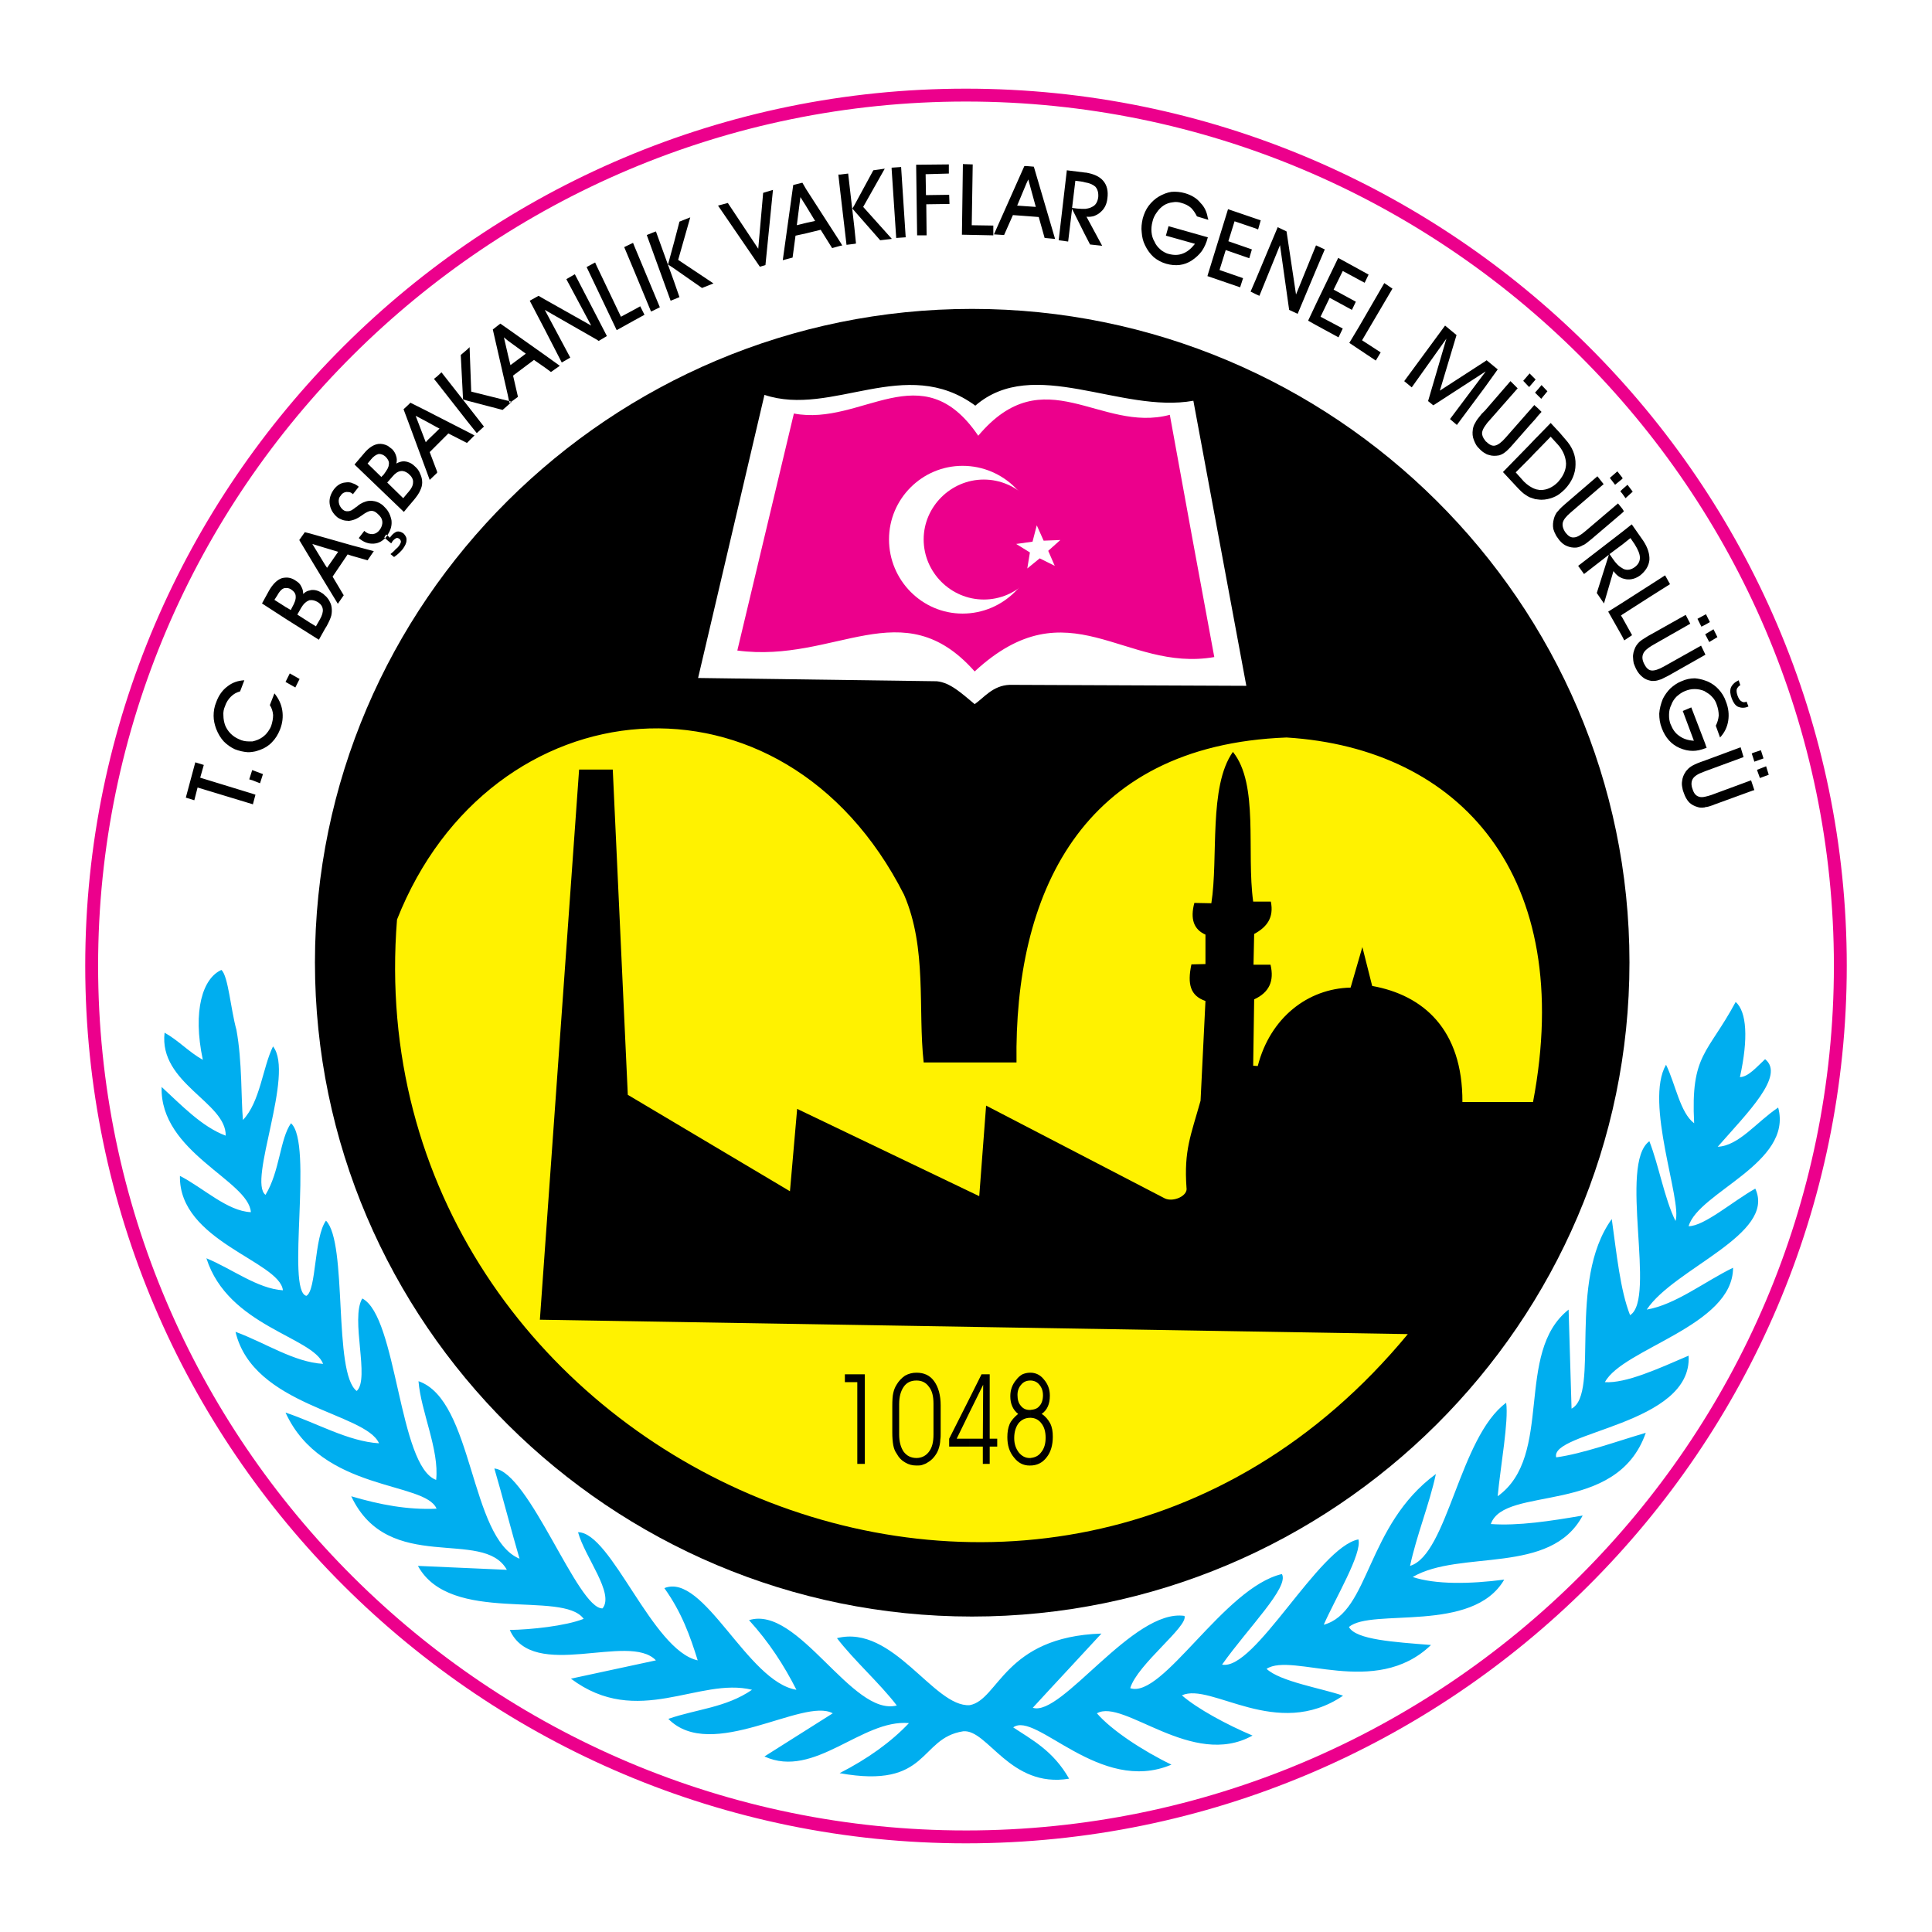
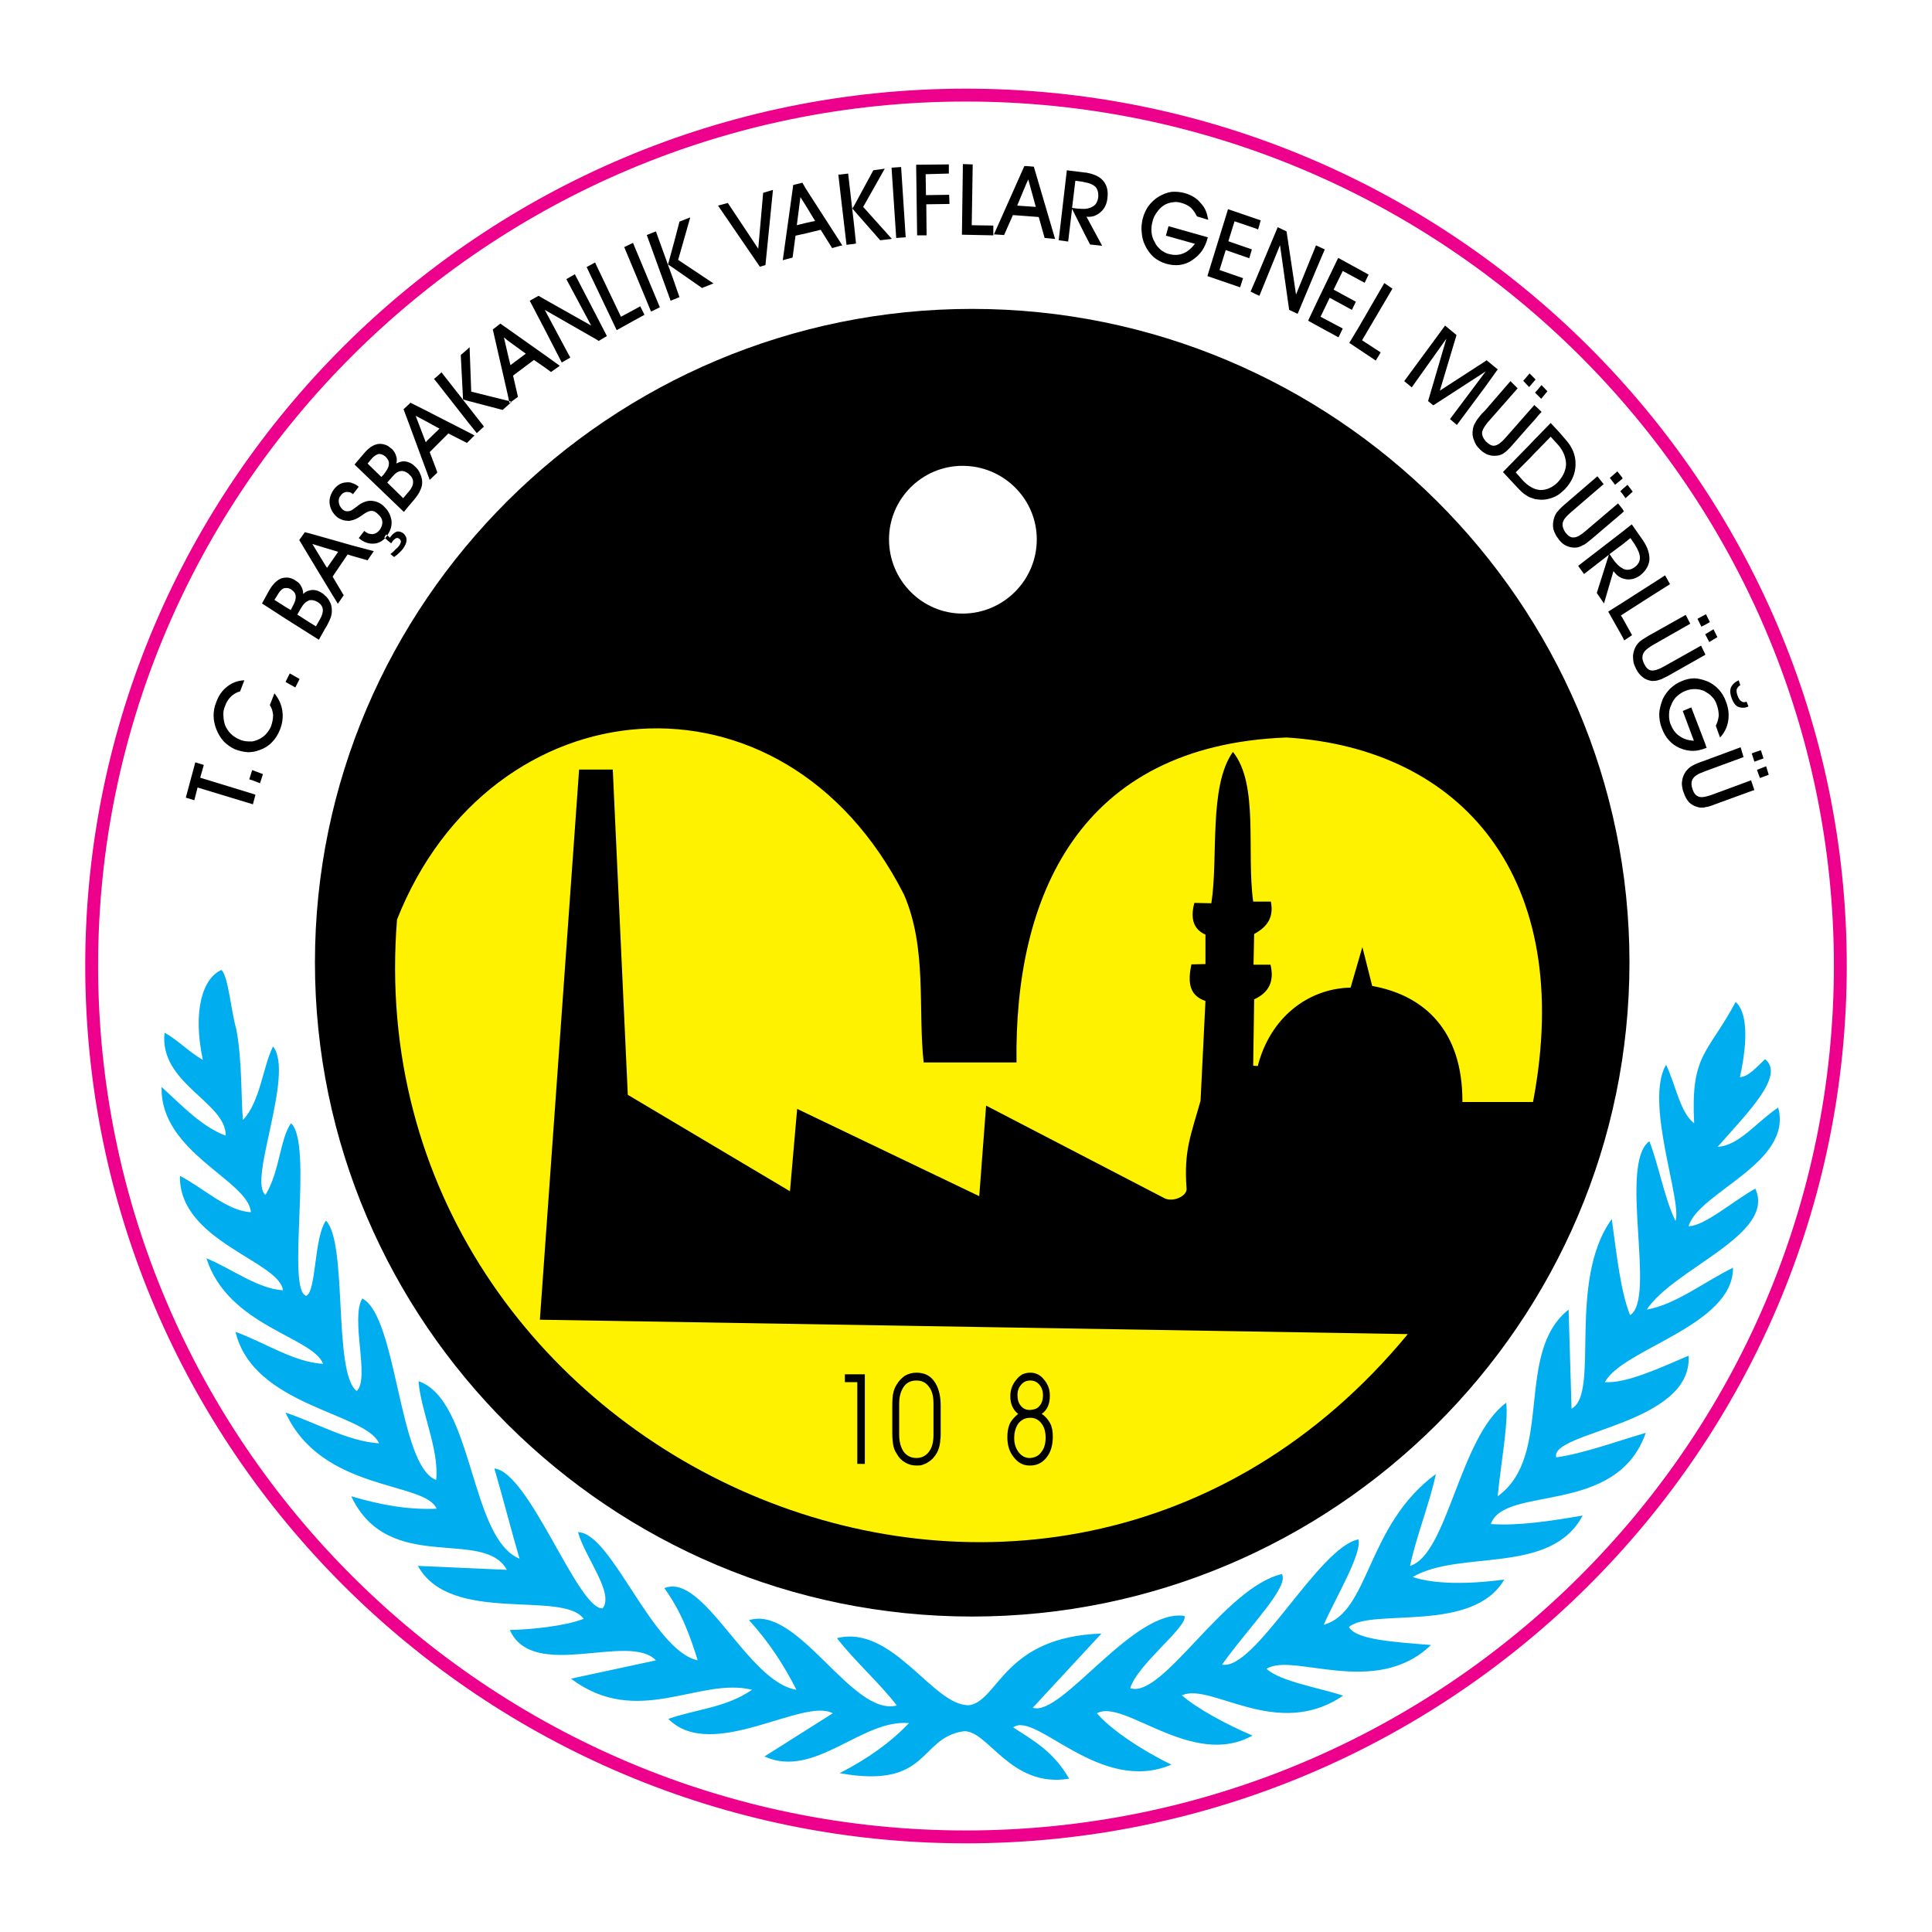
<svg xmlns="http://www.w3.org/2000/svg" version="1.0" id="Layer_1" x="0px" y="0px" width="192.756px" height="192.756px" viewBox="0 0 192.756 192.756" enable-background="new 0 0 192.756 192.756" xml:space="preserve">
  <g>
    <polygon fill-rule="evenodd" clip-rule="evenodd" fill="#FFFFFF" points="0,0 192.756,0 192.756,192.756 0,192.756 0,0  " />
    <path fill-rule="evenodd" clip-rule="evenodd" d="M96.981,161.283c36.106,0,65.591-29.32,65.591-65.264   c0-35.91-29.484-65.2-65.591-65.2c-36.106,0-65.559,29.29-65.559,65.2C31.423,131.963,60.875,161.283,96.981,161.283   L96.981,161.283z" />
    <path fill="#EC008C" d="M96.362,182.625L96.362,182.625c23.864,0,45.516-9.689,61.202-25.318   c15.685-15.627,25.404-37.197,25.404-60.959v-0.002v-0.001c0-23.731-9.721-45.285-25.405-60.904   c-15.686-15.621-37.337-25.309-61.199-25.31h-0.002h-0.001c-23.83,0-45.474,9.689-61.16,25.31   C19.517,51.06,9.789,72.613,9.788,96.343v0.002v0.001c0,23.763,9.729,45.333,25.414,60.962   c15.686,15.627,37.329,25.316,61.158,25.316H96.362L96.362,182.625z M96.363,183.91L96.363,183.91H96.36   c-24.18-0.002-46.143-9.834-62.062-25.693c-15.92-15.863-25.794-37.756-25.794-61.871v-0.001v-0.002   c0-24.083,9.875-45.957,25.794-61.811C50.217,18.679,72.181,8.847,96.361,8.846h0.001h0.002c24.211,0,46.183,9.833,62.102,25.686   c15.92,15.854,25.786,37.729,25.786,61.812v0.001v0.002c0,24.116-9.866,46.006-25.786,61.868   C142.547,174.076,120.575,183.908,96.363,183.91L96.363,183.91z" />
    <path fill-rule="evenodd" clip-rule="evenodd" fill="#FFF200" d="M57.777,76.776l-3.914,54.892l86.596,1.436   c-36.27,43.902-105.155,12.492-100.849-41.357c9.295-23.549,38.487-26.354,50.587-2.479c2.316,5.349,1.37,11.383,1.957,16.732   h9.263c-0.229-16.537,6.229-31.638,26.941-32.42c17.352,1.076,28.865,13.829,24.593,36.366h-7.046   c0.033-7.24-3.913-10.664-9.002-11.578l-0.979-3.881l-1.174,4.045c-4.272,0.098-8.023,3-9.263,7.826l-0.457-0.031l0.098-6.621   c1.5-0.686,2.022-1.826,1.631-3.458h-1.696l0.065-3.066c1.272-0.685,1.989-1.631,1.664-3.229h-1.762   c-0.685-4.99,0.587-11.709-2.022-14.938c-2.446,3.458-1.435,10.568-2.152,15.102l-1.696-0.033   c-0.424,1.598-0.065,2.642,1.109,3.164v2.936l-1.402,0.033c-0.424,1.99-0.099,3.131,1.402,3.652l-0.489,9.949   c-0.979,3.488-1.664,4.957-1.403,8.676c0.164,0.814-1.304,1.467-2.152,1.076l-17.841-9.264l-0.685,9.035l-18.167-8.709   l-0.718,8.219l-16.178-9.621l-1.5-32.453H57.777L57.777,76.776z" />
    <path fill-rule="evenodd" clip-rule="evenodd" fill="#00AEEF" d="M22.095,96.77c-1.859,0.814-2.903,4.045-1.859,8.969   c-1.402-0.783-2.413-1.924-3.816-2.707c-0.587,5.055,6.165,6.947,6.099,10.273c-2.381-0.881-4.436-3.064-6.393-4.859   c-0.196,6.523,8.676,9.328,8.904,12.492c-2.349-0.098-4.729-2.414-7.078-3.619c-0.13,6.521,9.948,8.512,10.274,11.414   c-2.544-0.162-5.088-2.152-7.632-3.195c2.153,6.783,10.6,7.828,11.644,10.535c-2.903-0.164-5.806-2.121-8.741-3.197   c1.761,7.438,12.981,8.057,14.318,11.123c-3.098-0.195-6.197-2.023-9.328-3.066c3.621,7.926,13.927,6.85,15.069,9.59   c-2.87,0.129-5.643-0.393-8.513-1.24c3.718,7.893,13.177,3.098,15.525,7.338c-2.936-0.129-5.904-0.26-8.872-0.391   c3.229,5.904,14.449,2.381,16.536,5.283c-1.826,0.719-5.284,1.076-7.371,1.109c2.316,5.186,11.905,0.195,14.579,3.033   c-2.837,0.619-5.642,1.207-8.48,1.826c6.654,4.99,12.786-0.195,18.069,1.109c-2.609,1.795-5.545,1.924-8.35,2.902   c4.305,4.371,13.471-2.184,16.406-0.555c-2.283,1.436-4.533,2.871-6.817,4.307c4.991,2.283,9.72-3.752,14.417-3.328   c-1.793,1.893-4.109,3.557-6.915,4.992c9.002,1.629,7.86-3.49,12.329-4.176c2.446-0.229,4.664,5.707,10.567,4.729   c-1.598-2.805-3.718-3.881-5.577-5.119c2.251-1.664,8.644,6.75,15.786,3.717c-2.902-1.402-6.001-3.457-7.437-5.121   c2.642-1.531,9.524,5.578,15.525,2.219c-2.544-1.076-5.512-2.674-7.045-4.012c2.903-1.338,9.459,4.533,16.08,0.033   c-2.186-0.75-6.263-1.402-7.633-2.676c2.577-1.695,10.861,2.969,16.406-2.381c-3.653-0.293-7.502-0.521-8.187-1.793   c2.218-1.924,12.361,0.684,15.492-4.73c-3.457,0.457-6.882,0.49-9.132-0.26c4.762-2.773,13.764-0.131,16.96-6.133   c-3.229,0.555-6.425,1.045-9.165,0.848c1.37-3.914,12.558-0.75,15.46-9.1c-2.902,0.85-6.295,2.088-8.937,2.447   c-0.652-2.578,13.634-3.229,13.21-10.145c-3.099,1.338-6.263,2.773-8.351,2.643c1.794-3.359,12.786-5.609,12.786-11.416   c-2.87,1.402-5.741,3.686-8.611,4.176c2.707-4.111,12.949-7.502,10.829-12.068c-2.218,1.238-5.088,3.75-6.653,3.75   c0.979-3.393,10.437-6.295,8.937-11.84c-2.153,1.436-3.914,3.816-6.034,3.914c3.001-3.424,6.751-7.109,4.729-8.74   c-0.849,0.783-1.664,1.762-2.512,1.793c0.848-3.848,0.685-6.523-0.424-7.502c-2.806,5.219-4.501,5.186-4.143,12.102   c-1.402-1.045-1.859-3.914-2.805-5.838c-2.186,3.75,1.631,13.6,0.945,15.59c-1.108-2.25-1.663-5.545-2.608-7.959   c-3.099,2.252,0.717,15.754-1.925,17.354c-0.979-2.48-1.337-6.1-1.826-9.59c-4.501,6.229-1.142,17.416-4.012,18.918   c-0.099-3.295-0.196-6.59-0.294-9.883c-5.447,4.305-1.436,14.578-7.078,18.623c0.294-3.098,1.109-7.469,0.849-9.328   c-4.664,3.424-5.838,15.135-9.59,16.275c0.653-3.066,1.925-6.133,2.577-9.166c-6.979,5.121-6.588,13.797-11.188,15.037   c1.142-2.609,3.849-7.111,3.457-8.514c-3.979,0.783-10.339,13.145-13.601,12.492c2.609-3.686,6.719-7.73,5.969-9.035   c-5.772,1.338-11.905,12.492-15.134,11.385c0.718-2.381,5.806-6.166,5.414-7.209c-5.121-0.75-12.264,10.111-15.134,9.166   c2.12-2.316,4.729-5.09,6.85-7.404c-9.72,0.326-10.242,6.621-13.145,7.143c-3.587,0.229-7.632-8.09-13.242-6.686   c1.663,2.184,4.305,4.533,5.969,6.719c-4.469,1.141-9.817-10.047-14.743-8.514c1.99,2.186,3.49,4.502,4.729,6.947   c-4.892-0.783-9.23-11.742-13.177-10.143c1.729,2.412,2.577,4.793,3.327,7.207c-4.533-0.979-8.61-12.785-11.938-12.785   c0.686,2.512,3.653,6.1,2.446,7.6c-2.479,0.098-7.306-13.602-10.796-13.959c0.75,2.543,1.762,6.457,2.512,9.002   c-4.99-2.055-4.566-15.82-10.079-17.711c0.229,3,2.087,6.85,1.761,9.85c-3.751-1.338-3.881-16.309-7.371-18.102   c-1.207,2.021,0.783,8.023-0.555,9.23c-2.381-1.795-0.88-14.775-3.066-16.994c-1.207,1.664-0.946,6.98-1.957,7.502   c-2.055-0.488,0.718-15.23-1.533-17.221c-1.109,1.564-1.109,4.795-2.544,7.143c-1.793-1.338,2.936-12.068,0.75-14.809   c-1.043,2.121-1.272,5.514-3,7.34c-0.196-2.121-0.065-5.807-0.652-9.002C23.008,100.65,22.78,97.422,22.095,96.77L22.095,96.77z" />
-     <path fill-rule="evenodd" clip-rule="evenodd" fill="#FFFFFF" d="M76.27,39.397l-6.621,28.246l23.81,0.326   c1.37,0.13,2.511,1.239,3.783,2.283c0.913-0.62,1.794-1.859,3.49-1.925l23.614,0.098l-5.284-28.441   c-7.241,1.305-15.949-4.534-21.755,0.489C90.36,35.353,83.022,41.648,76.27,39.397L76.27,39.397z" />
-     <path fill-rule="evenodd" clip-rule="evenodd" fill="#EC008C" d="M79.206,41.256l-5.643,23.647   c9.818,1.305,16.471-6.067,23.679,2.087c9.394-8.676,14.938,0.13,23.908-1.435c-1.501-8.056-2.969-16.08-4.437-24.169   c-6.947,1.859-12.524-5.74-19.113,2.088C91.958,35.157,85.99,42.561,79.206,41.256L79.206,41.256z" />
    <path fill-rule="evenodd" clip-rule="evenodd" fill="#FFFFFF" d="M96.036,61.218c4.077,0,7.404-3.327,7.404-7.404   c0-4.044-3.327-7.338-7.404-7.338c-4.044,0-7.339,3.294-7.339,7.338C88.697,57.891,91.991,61.218,96.036,61.218L96.036,61.218z" />
-     <path fill-rule="evenodd" clip-rule="evenodd" fill="#EC008C" d="M98.155,59.815c3.295,0,6.002-2.707,6.002-6.001   c0-3.261-2.707-5.968-6.002-5.968c-3.294,0-6.001,2.707-6.001,5.968C92.154,57.108,94.861,59.815,98.155,59.815L98.155,59.815z" />
-     <polygon fill-rule="evenodd" clip-rule="evenodd" fill="#FFFFFF" points="102.754,55.119 101.385,54.271 103.016,54.042    103.439,52.412 104.124,53.944 105.788,53.879 104.581,54.956 105.233,56.456 103.732,55.706 102.493,56.717 102.754,55.119  " />
    <polygon fill-rule="evenodd" clip-rule="evenodd" points="86.284,146.053 85.533,146.053 85.533,137.898 84.294,137.898    84.294,137.115 86.284,137.115 86.284,146.053  " />
    <path fill-rule="evenodd" clip-rule="evenodd" d="M91.437,145.465L91.437,145.465c0.522,0,0.946-0.229,1.24-0.619   c0.326-0.424,0.457-0.979,0.457-1.729v-3.066c0-0.717-0.13-1.305-0.457-1.695c-0.293-0.424-0.718-0.621-1.24-0.621l0,0v-0.781l0,0   c0.75,0,1.337,0.26,1.762,0.848c0.424,0.586,0.652,1.402,0.652,2.414v2.738c0,0.262,0,0.49-0.033,0.652   c0,0.197-0.033,0.359-0.065,0.555c-0.065,0.293-0.163,0.588-0.293,0.816c-0.229,0.391-0.522,0.717-0.88,0.912   c-0.164,0.131-0.359,0.195-0.555,0.262c-0.163,0.064-0.359,0.064-0.587,0.064l0,0V145.465L91.437,145.465z M89.708,143.117   c0,0.717,0.163,1.305,0.457,1.729c0.294,0.391,0.718,0.619,1.272,0.619v0.75c-0.424,0-0.783-0.098-1.109-0.293   c-0.358-0.195-0.652-0.49-0.88-0.914c-0.163-0.227-0.261-0.488-0.326-0.814c-0.065-0.359-0.098-0.783-0.098-1.271v-2.643   c0-0.588,0.032-1.043,0.098-1.305c0.065-0.293,0.163-0.555,0.326-0.816c0.228-0.391,0.522-0.684,0.848-0.912   c0.359-0.195,0.718-0.293,1.142-0.293v0.781c-0.554,0-0.978,0.197-1.272,0.621c-0.293,0.424-0.457,0.979-0.457,1.729V143.117   L89.708,143.117z" />
-     <path fill-rule="evenodd" clip-rule="evenodd" d="M98.058,143.541l0.033-5.383l-1.338,2.707v-1.4l1.174-2.35h0.816v6.426h0.75   v0.783h-0.75v1.729h-0.686v-1.729h-1.305v-0.783H98.058L98.058,143.541z M96.753,140.865l-1.304,2.676h1.304v0.783h-2.055v-0.783   l2.055-4.076V140.865L96.753,140.865z" />
    <path fill-rule="evenodd" clip-rule="evenodd" d="M102.787,140.67c0.392-0.031,0.718-0.129,0.913-0.391   c0.229-0.229,0.358-0.619,0.358-1.076c0-0.424-0.13-0.783-0.358-1.045c-0.229-0.293-0.555-0.424-0.913-0.424l0,0v-0.781   c0.555,0,1.011,0.227,1.37,0.684c0.391,0.457,0.587,0.979,0.587,1.6c0,0.424-0.065,0.781-0.196,1.076   c-0.13,0.293-0.326,0.553-0.619,0.75c0.392,0.26,0.652,0.586,0.848,0.945c0.196,0.391,0.261,0.814,0.261,1.338   c0,0.814-0.195,1.533-0.619,2.055c-0.424,0.555-0.979,0.814-1.631,0.814v-0.75c0.424-0.033,0.815-0.195,1.076-0.555   c0.326-0.391,0.457-0.881,0.457-1.467c0-0.588-0.131-1.076-0.424-1.436c-0.262-0.359-0.653-0.555-1.109-0.555V140.67   L102.787,140.67z M101.515,139.17c0,0.457,0.098,0.816,0.326,1.076c0.229,0.295,0.522,0.424,0.881,0.424c0.032,0,0.032,0,0.065,0   v0.783l0,0c-0.489,0-0.881,0.195-1.175,0.555c-0.261,0.359-0.424,0.848-0.424,1.467c0,0.588,0.163,1.045,0.457,1.436   c0.294,0.359,0.652,0.555,1.076,0.555c0.032,0,0.032,0,0.065,0v0.75c-0.033,0-0.033,0-0.065,0c-0.62,0-1.142-0.26-1.565-0.814   c-0.457-0.555-0.652-1.207-0.652-2.023c0-0.488,0.065-0.912,0.229-1.305c0.163-0.357,0.456-0.684,0.848-1.01   c-0.261-0.197-0.457-0.457-0.587-0.75c-0.131-0.295-0.195-0.621-0.195-1.012c0-0.619,0.195-1.174,0.587-1.631   c0.195-0.262,0.391-0.424,0.619-0.555c0.229-0.098,0.489-0.162,0.75-0.162h0.033v0.781c-0.358,0-0.686,0.131-0.913,0.424   C101.646,138.42,101.515,138.746,101.515,139.17L101.515,139.17z" />
    <path fill-rule="evenodd" clip-rule="evenodd" d="M174.901,78.863v-0.424l0.131,0.392L174.901,78.863L174.901,78.863z    M174.901,75.569v-0.457l0.783-0.261l0.261,0.816l-0.913,0.326L174.901,75.569L174.901,75.569z M175.293,76.808l0.913-0.358   l0.261,0.848l-0.88,0.326L175.293,76.808L175.293,76.808z M174.901,75.112v0.457l-0.13-0.391L174.901,75.112L174.901,75.112z    M174.901,78.439v0.424l-3.849,1.402c-0.195,0.098-0.392,0.13-0.555,0.196c-0.131,0.033-0.261,0.065-0.358,0.065v-1.043   c0.163-0.033,0.392-0.098,0.587-0.163l3.979-1.468L174.901,78.439L174.901,78.439z M170.14,76.939v-1.077l3.522-1.305l0.293,0.979   L170.14,76.939L170.14,76.939z M170.14,74.656c0.032,0,0.098-0.033,0.13-0.033l-0.13-0.392V74.656L170.14,74.656z M170.14,69.013   v-1.109c0.098,0.032,0.195,0.065,0.261,0.098c0.424,0.196,0.783,0.457,1.076,0.783c0.294,0.326,0.555,0.718,0.718,1.207   c0.261,0.652,0.326,1.304,0.229,1.924c-0.099,0.62-0.359,1.175-0.815,1.664l-0.424-1.175c0.162-0.326,0.261-0.652,0.293-1.011   c0-0.359-0.065-0.718-0.195-1.077c-0.098-0.326-0.261-0.587-0.489-0.815C170.596,69.274,170.367,69.144,170.14,69.013   L170.14,69.013z M170.14,65.328v-0.033V65.328L170.14,65.328z M170.14,63.305v-0.033l0.815-0.489l0.391,0.783l-0.814,0.489   L170.14,63.305L170.14,63.305z M170.14,62.327v-1.011l0.065-0.033l0.391,0.783L170.14,62.327L170.14,62.327z M173.466,67.872   l0.164,0.489c-0.099,0.065-0.164,0.098-0.229,0.196c-0.065,0.065-0.099,0.131-0.131,0.229c-0.032,0.163,0,0.392,0.098,0.652   s0.229,0.457,0.359,0.522c0.098,0.065,0.163,0.098,0.261,0.098c0.065,0,0.163,0,0.261-0.065l0.195,0.489   c-0.195,0.098-0.391,0.13-0.554,0.13s-0.326-0.033-0.489-0.098c-0.261-0.13-0.457-0.391-0.62-0.815   c-0.163-0.424-0.195-0.783-0.098-1.076c0.065-0.163,0.163-0.294,0.294-0.424C173.107,68.067,173.271,67.969,173.466,67.872   L173.466,67.872z M170.14,61.315v1.011l-0.392,0.196l-0.392-0.783L170.14,61.315L170.14,61.315z M170.14,63.272v0.033V63.272   L170.14,63.272z M170.14,65.295v0.033l-3.686,2.087c-0.196,0.098-0.392,0.195-0.522,0.261c-0.163,0.098-0.293,0.13-0.424,0.163   c-0.229,0.098-0.457,0.098-0.685,0.098c0,0-0.033,0-0.065,0v-1.043l0,0c0.293,0.033,0.718-0.098,1.239-0.392l3.719-2.087   L170.14,65.295L170.14,65.295z M170.14,67.904c-0.359-0.131-0.685-0.196-1.044-0.229c-0.457,0-0.913,0.098-1.337,0.293   c-0.424,0.163-0.783,0.424-1.109,0.718c-0.293,0.293-0.555,0.652-0.75,1.043c-0.196,0.489-0.326,0.979-0.358,1.468   c0,0.489,0.064,0.979,0.261,1.468c0.358,0.946,0.946,1.598,1.761,1.957c0.457,0.196,0.881,0.293,1.338,0.293   c0.391,0,0.815-0.098,1.239-0.261v-0.424l-1.402-3.653l-0.849,0.358l1.109,2.968c-0.587-0.033-1.076-0.195-1.468-0.489   c-0.392-0.261-0.652-0.652-0.849-1.142c-0.064-0.13-0.098-0.293-0.13-0.457s-0.032-0.326-0.032-0.522   c0-0.326,0.064-0.652,0.229-0.979c0.098-0.293,0.293-0.587,0.521-0.815c0.261-0.229,0.521-0.424,0.848-0.555   c0.326-0.131,0.62-0.196,0.946-0.196c0.358,0,0.652,0.065,0.979,0.196c0.032,0.033,0.064,0.033,0.098,0.065V67.904L170.14,67.904z    M170.14,75.862v1.077l-0.163,0.065c-0.555,0.196-0.913,0.424-1.076,0.685s-0.196,0.62-0.033,1.043   c0.131,0.424,0.326,0.653,0.62,0.75c0.163,0.065,0.392,0.065,0.652,0v1.043c-0.033,0.033-0.065,0.033-0.098,0.033   c-0.229,0.033-0.457,0.033-0.652-0.033c-0.359-0.098-0.652-0.261-0.881-0.489c-0.229-0.261-0.392-0.554-0.522-0.946   c-0.098-0.228-0.13-0.424-0.162-0.62c-0.033-0.196-0.033-0.359,0-0.554c0.032-0.327,0.162-0.652,0.391-0.979   c0.131-0.163,0.294-0.327,0.489-0.457c0.196-0.13,0.522-0.293,0.979-0.457L170.14,75.862L170.14,75.862z M164.758,64.447   c0.065-0.033,0.098-0.065,0.163-0.098l3.718-2.12l-0.456-0.881l-3.425,1.924V64.447L164.758,64.447z M164.758,59.457v-1.174   l1.37-0.881l0.489,0.881L164.758,59.457L164.758,59.457z M164.758,58.282v1.174l-2.903,1.859v-1.174L164.758,58.282L164.758,58.282   z M164.758,63.272v1.174c-0.424,0.261-0.718,0.522-0.815,0.783c-0.131,0.293-0.098,0.62,0.098,1.011   c0.196,0.391,0.424,0.62,0.718,0.652v1.043c-0.326-0.065-0.62-0.163-0.848-0.359c-0.261-0.195-0.489-0.457-0.686-0.848   c-0.098-0.196-0.163-0.392-0.229-0.555c-0.032-0.196-0.064-0.358-0.064-0.555c-0.033-0.326,0.064-0.685,0.229-1.043   c0.098-0.196,0.228-0.359,0.391-0.522s0.489-0.359,0.913-0.62L164.758,63.272L164.758,63.272z M161.854,63.501v-1.892l0.979,1.762   l-0.782,0.521L161.854,63.501L161.854,63.501z M161.854,57.695v-1.011c0.033,0.033,0.099,0.065,0.163,0.098   c0.359,0.13,0.718,0.065,1.076-0.195c0.359-0.261,0.522-0.587,0.522-0.946s-0.195-0.815-0.522-1.337l-0.423-0.62l-0.816,0.652   v-1.272l0.946-0.75l1.142,1.631c0.457,0.685,0.652,1.337,0.62,1.924c-0.065,0.587-0.359,1.076-0.913,1.533   c-0.457,0.326-0.914,0.457-1.403,0.392C162.083,57.76,161.953,57.728,161.854,57.695L161.854,57.695z M161.854,51.172v-0.424   l0.163,0.261L161.854,51.172L161.854,51.172z M161.854,49.248v-0.424l0.522-0.457l0.521,0.685l-0.717,0.652L161.854,49.248   L161.854,49.248z M161.854,47.78v-0.13l0.033,0.065L161.854,47.78L161.854,47.78z M161.854,47.649v0.13l-0.717,0.587l-0.522-0.685   l0.75-0.653L161.854,47.649L161.854,47.649z M161.854,48.824v0.424l-0.195-0.229L161.854,48.824L161.854,48.824z M161.854,50.748   l-0.424-0.522l-3.262,2.772c-0.456,0.392-0.848,0.62-1.142,0.62c-0.293,0.033-0.554-0.13-0.815-0.457   c-0.261-0.359-0.358-0.718-0.293-1.011s0.326-0.62,0.782-1.011l3.295-2.837l-0.62-0.783l-3.262,2.805   c-0.228,0.196-0.392,0.359-0.521,0.489v3.099c0.229,0.261,0.456,0.457,0.718,0.555c0.293,0.13,0.619,0.195,0.979,0.163   c0.195-0.033,0.424-0.098,0.619-0.229c0.131-0.033,0.261-0.13,0.392-0.229c0.13-0.098,0.294-0.228,0.489-0.391l3.065-2.609V50.748   L161.854,50.748z M161.854,53.063v1.272l-1.271,0.946l0.293,0.424c0.327,0.489,0.652,0.815,0.979,0.979v1.011   c-0.13-0.065-0.228-0.098-0.326-0.163c-0.195-0.131-0.391-0.326-0.554-0.555l-0.946,3.229l-0.718-1.043l1.207-3.816l-2.479,1.924   l-0.587-0.815L161.854,53.063L161.854,53.063z M161.854,60.142l-1.402,0.88l1.402,2.479v-1.892l-0.13-0.195l0.13-0.098V60.142   L161.854,60.142z M155.593,49.28v-1.37c0.424-0.522,0.652-1.076,0.652-1.663c-0.033-0.587-0.229-1.142-0.652-1.696v-1.402   l0.587,0.685c0.685,0.75,1.044,1.598,1.011,2.512c0,0.913-0.391,1.761-1.076,2.479C155.951,48.987,155.756,49.149,155.593,49.28   L155.593,49.28z M155.593,43.148v1.402c-0.065-0.065-0.131-0.163-0.195-0.229l-0.686-0.75l-1.239,1.272v-1.37l1.239-1.272   L155.593,43.148L155.593,43.148z M155.593,47.91v1.37c-0.261,0.196-0.555,0.326-0.849,0.424c-0.424,0.13-0.848,0.196-1.271,0.13   v-0.979c0.065,0.033,0.163,0.033,0.261,0.033c0.587,0,1.175-0.261,1.696-0.783C155.495,48.041,155.527,47.976,155.593,47.91   L155.593,47.91z M155.593,50.813v3.099c-0.032-0.032-0.065-0.065-0.098-0.13c-0.131-0.163-0.262-0.359-0.326-0.522   c-0.099-0.163-0.131-0.326-0.196-0.489c-0.064-0.358-0.032-0.685,0.065-1.044c0.065-0.228,0.163-0.424,0.294-0.62   C155.397,51.042,155.495,50.944,155.593,50.813L155.593,50.813z M153.473,41.452v-0.685l0.326,0.326L153.473,41.452L153.473,41.452   z M153.473,39.495v-0.685l0.326-0.392l0.587,0.62l-0.619,0.75L153.473,39.495L153.473,39.495z M153.473,38.811v0.685l-0.294-0.293   v-0.065L153.473,38.811L153.473,38.811z M153.473,40.767v0.685l-0.294,0.359v-1.305L153.473,40.767L153.473,40.767z    M153.473,43.475v1.37l-0.294,0.294v-1.37L153.473,43.475L153.473,43.475z M153.473,48.856v0.979c-0.098,0-0.163-0.032-0.229-0.032   c-0.032,0-0.032,0-0.065,0v-1.011C153.277,48.824,153.375,48.856,153.473,48.856L153.473,48.856z M153.179,37.897v-0.065   l0.033,0.033L153.179,37.897L153.179,37.897z M153.179,37.832v0.065l-0.587,0.685v-1.305v-0.033L153.179,37.832L153.179,37.832z    M153.179,39.136v0.065l-0.032-0.033L153.179,39.136L153.179,39.136z M153.179,40.506v1.305l-0.587,0.652v-1.5l0.489-0.554   L153.179,40.506L153.179,40.506z M153.179,43.768v1.37l-0.587,0.62v-1.37L153.179,43.768L153.179,43.768z M153.179,48.791v1.011   c-0.195-0.065-0.391-0.131-0.587-0.196v-1.108C152.788,48.627,152.983,48.726,153.179,48.791L153.179,48.791z M152.592,37.277   v1.305l-0.032,0.033l-0.587-0.62L152.592,37.277L152.592,37.277z M152.592,40.963v1.5l-1.663,1.892   c-0.163,0.196-0.294,0.326-0.424,0.457c-0.131,0.13-0.229,0.229-0.326,0.294c-0.196,0.163-0.392,0.261-0.62,0.326   c-0.358,0.065-0.685,0.065-0.979-0.032c-0.131-0.033-0.261-0.065-0.392-0.163v-1.272c0.033,0.065,0.065,0.098,0.131,0.131   c0.294,0.293,0.587,0.424,0.848,0.358c0.294-0.065,0.652-0.326,1.044-0.782L152.592,40.963L152.592,40.963z M152.592,44.388   l-2.642,2.707l1.305,1.403c0.391,0.424,0.718,0.75,1.011,0.913c0.098,0.065,0.196,0.13,0.326,0.195v-1.108   c-0.195-0.131-0.358-0.261-0.555-0.457l-0.814-0.913l1.369-1.37V44.388L152.592,44.388z M148.188,42.463   c0.099-0.131,0.196-0.293,0.359-0.457l2.87-3.262l-0.718-0.718l-2.512,2.903V42.463L148.188,42.463z M148.188,38.582v-1.468   l0.033-0.065l-0.033,0.033v-1.043l0.131-0.098l1.108,0.914L148.188,38.582L148.188,38.582z M148.188,36.038v1.043l-5.186,3.36   l-0.522-0.424l1.827-6.229l-3.457,4.859l-0.751-0.62l4.077-5.544l1.142,0.946l-1.663,5.545L148.188,36.038L148.188,36.038z    M148.188,37.114l-3.522,4.697l0.686,0.587l2.837-3.816V37.114L148.188,37.114z M148.188,40.931v1.533   c-0.195,0.261-0.293,0.489-0.326,0.718c0,0.261,0.098,0.521,0.326,0.782v1.272c-0.195-0.098-0.358-0.229-0.521-0.392   s-0.294-0.293-0.392-0.457s-0.163-0.326-0.229-0.489c-0.13-0.326-0.163-0.652-0.098-1.077c0.032-0.195,0.098-0.424,0.229-0.619   c0.098-0.229,0.326-0.522,0.652-0.914L148.188,40.931L148.188,40.931z M135.599,34.864v-2.283l2.512-4.338l0.815,0.554   l-3.033,5.154l1.859,1.207l-0.489,0.815L135.599,34.864L135.599,34.864z M135.599,27.917v-1.043l0.946,0.522l-0.392,0.815   L135.599,27.917L135.599,27.917z M135.599,26.873v1.043l-1.631-0.88l-0.913,1.859l2.218,1.207l-0.392,0.815l-2.218-1.207   l-0.913,1.892l2.218,1.174l-0.424,0.881l-2.218-1.207v-2.186l2.186-4.534L135.599,26.873L135.599,26.873z M135.599,32.581   l-0.979,1.631l0.979,0.652V32.581L135.599,32.581z M131.326,26.873l0.848-1.99l-0.848-0.392V26.873L131.326,26.873z    M131.326,24.492v2.381l-1.859,4.436l-0.848-0.392l-0.913-6.458l-2.056,5.055l-0.358-0.163v-1.468l2.186-5.219l0.881,0.424   l0.945,6.295l1.99-4.893H131.326L131.326,24.492z M131.326,30.265l-0.815,1.729l0.815,0.457V30.265L131.326,30.265z    M125.292,22.796l0.229,0.098l0.261-0.913l-0.489-0.163V22.796L125.292,22.796z M125.292,21.817v0.979l-2.12-0.718l-0.619,1.99   l2.348,0.815l-0.261,0.88l-2.349-0.815l-0.619,1.989l2.349,0.815l-0.294,0.913l-3.229-1.109v-0.13l2.022-6.556L125.292,21.817   L125.292,21.817z M125.292,27.884l-0.521,1.207l0.521,0.261V27.884L125.292,27.884z M120.497,23.709c0.033,0,0.033,0,0.033-0.033   h-0.033V23.709L120.497,23.709z M120.497,21.915h0.065c-0.032-0.065-0.032-0.13-0.065-0.195V21.915L120.497,21.915z M120.497,21.72   v0.195l-1.076-0.326c-0.163-0.326-0.358-0.62-0.587-0.848c-0.261-0.229-0.587-0.392-0.945-0.489   c-0.294-0.098-0.588-0.13-0.914-0.065c-0.293,0.033-0.587,0.13-0.848,0.293c-0.294,0.196-0.521,0.424-0.718,0.718   c-0.195,0.261-0.358,0.587-0.424,0.913c-0.098,0.359-0.13,0.718-0.098,1.043c0.032,0.359,0.13,0.685,0.293,0.946   c0.131,0.327,0.359,0.587,0.588,0.783c0.13,0.13,0.261,0.195,0.424,0.293c0.13,0.065,0.261,0.13,0.424,0.163   c0.489,0.13,0.946,0.13,1.37-0.033c0.457-0.163,0.848-0.489,1.239-0.979l-2.903-0.815l0.262-0.946l3.913,1.109v0.033   c-0.13,0.522-0.325,0.946-0.587,1.337c-0.261,0.359-0.619,0.685-1.011,0.946c-0.75,0.489-1.599,0.587-2.544,0.326   c-0.457-0.13-0.881-0.359-1.239-0.652c-0.359-0.326-0.652-0.717-0.881-1.207c-0.196-0.392-0.294-0.816-0.326-1.272   c-0.065-0.457,0-0.913,0.098-1.37c0.131-0.489,0.326-0.914,0.587-1.272c0.294-0.391,0.652-0.717,1.044-0.945   c0.392-0.229,0.815-0.392,1.239-0.457c0.424-0.033,0.881,0,1.338,0.13c0.652,0.195,1.174,0.489,1.565,0.979   C120.172,20.643,120.399,21.132,120.497,21.72L120.497,21.72z M120.497,27.427v0.13h-0.032L120.497,27.427L120.497,27.427z    M108.267,23.448v-2.609c0.293-0.033,0.521-0.098,0.685-0.196c0.359-0.163,0.555-0.489,0.62-0.979   c0.032-0.457-0.065-0.783-0.294-1.043c-0.229-0.196-0.554-0.359-1.011-0.424v-0.979h0.065c0.782,0.13,1.37,0.392,1.729,0.815   c0.392,0.457,0.521,1.043,0.424,1.761c-0.065,0.587-0.293,1.044-0.685,1.37c-0.196,0.196-0.425,0.293-0.652,0.391   c-0.229,0.065-0.489,0.098-0.751,0.065l1.566,2.903l-1.207-0.13L108.267,23.448L108.267,23.448z M108.267,17.218v0.979   c-0.065-0.032-0.163-0.032-0.261-0.065l-0.718-0.098l-0.326,2.708l0.489,0.065c0.326,0.033,0.587,0.033,0.815,0.033v2.609   l-1.305-2.609L106.57,24.1l-0.945-0.13l0.814-6.98L108.267,17.218L108.267,17.218z M102.396,21.556v-0.979l0.946,0.065l-0.75-2.74   l-0.196,0.424v-1.761l0.75,0.065l2.12,7.208l-1.044-0.098l-0.587-2.088L102.396,21.556L102.396,21.556z M102.396,16.566v1.761   l-0.913,2.186l0.913,0.065v0.979l-1.337-0.098l-0.881,1.99l-1.012-0.065l3.034-6.817H102.396L102.396,16.566z M88.958,23.839   v-0.032V23.839L88.958,23.839z M88.958,16.859v-0.13l0.946-0.065l0.457,7.012l-0.946,0.065L88.958,16.859L88.958,16.859z    M91.502,23.481l-0.098-7.045l3.262-0.033v0.913l-2.316,0.065l0.033,2.087l2.315-0.033l0.033,0.914l-2.316,0.033l0.033,3.099   H91.502L91.502,23.481z M99.102,23.481l-3.131-0.065l0.098-7.045l0.979,0.033l-0.098,6.067l2.153,0.033V23.481L99.102,23.481z    M88.958,16.729v0.13V16.729L88.958,16.729z M88.958,23.807l-2.838-3.164l2.153-3.816l-1.142,0.163l-1.892,3.49v0.554l2.577,2.936   l1.142-0.131V23.807L88.958,23.807z M85.24,24.329v-1.631l0.163,1.599L85.24,24.329L85.24,24.329z M85.24,20.48v0.554l-0.196-0.228   L85.24,20.48L85.24,20.48z M85.24,22.698l-0.62-5.382l-0.783,0.098v1.729l0.62,5.284l0.783-0.098V22.698L85.24,22.698z    M83.837,24.524v-0.359l0.195,0.326L83.837,24.524L83.837,24.524z M83.837,17.414v1.729l-0.196-1.729H83.837L83.837,17.414z    M83.837,24.166l-3.425-5.316v1.696l0.913,1.5l-0.913,0.196v1.044l1.468-0.359l1.142,1.826l0.815-0.228V24.166L83.837,24.166z    M80.413,18.849v1.696l-0.555-0.88l-0.359,2.805l0.914-0.229v1.044l-1.044,0.228l-0.293,2.186l-0.979,0.261l1.044-7.502   l0.913-0.228L80.413,18.849L80.413,18.849z M67.235,29.874v-1.827l0.555,1.598L67.235,29.874L67.235,29.874z M67.235,26.775   l2.805,1.957l1.142-0.457l-3.522-2.348l1.207-4.24l-1.076,0.424l-0.555,2.12V26.775L67.235,26.775z M76.368,26.449l-0.555,0.163   l-4.175-6.099l0.979-0.261l3.033,4.566l0.489-5.577l0.979-0.294L76.368,26.449L76.368,26.449z M67.235,24.231v2.544l-0.587-0.391   L67.235,24.231L67.235,24.231z M67.235,28.047l-1.794-4.958l-0.261,0.098v2.055l1.729,4.762l0.326-0.13V28.047L67.235,28.047z    M65.181,30.982v-1.892l0.652,1.565L65.181,30.982L65.181,30.982z M65.181,23.187v2.055l-0.652-1.793L65.181,23.187L65.181,23.187z    M65.181,29.091l-1.892-4.534v2.511l1.663,4.012l0.229-0.098V29.091L65.181,29.091z M63.289,31.961v-1.077l0.587-0.326l0.424,0.848   L63.289,31.961L63.289,31.961z M63.289,24.557v2.511l-1.011-2.414l0.881-0.424L63.289,24.557L63.289,24.557z M63.289,30.884   l-1.337,0.718l-2.414-5.055v2.218l1.99,4.175l1.761-0.979V30.884L63.289,30.884z M59.538,33.885V31.57l1.011,1.957l-0.815,0.489   L59.538,33.885L59.538,33.885z M59.538,26.547v2.218l-1.011-2.12l0.848-0.457L59.538,26.547L59.538,26.547z M59.538,31.57   l-2.185-4.208l-0.848,0.489l2.479,4.632l-4.632-2.609v1.043l5.186,2.968V31.57L59.538,31.57z M54.352,36.658v-1.239l1.5,1.076   l-0.881,0.62L54.352,36.658L54.352,36.658z M54.352,32.874v-1.957l2.544,4.762l-0.849,0.489L54.352,32.874L54.352,32.874z    M54.352,29.874v1.043v1.957l-1.5-2.87l0.881-0.489L54.352,29.874L54.352,29.874z M54.352,35.418l-3.686-2.609v1.174l1.794,1.305   l-1.533,1.142l-0.261-1.076v4.077l0.163,0.783l0.848-0.62l-0.489-2.12l2.087-1.565l1.076,0.75V35.418L54.352,35.418z    M50.667,40.441v-0.457l0.392,0.098L50.667,40.441L50.667,40.441z M50.667,32.809v1.174l-0.392-0.326l0.392,1.696v4.077l-1.5-6.556   l0.75-0.587L50.667,32.809L50.667,32.809z M50.667,39.984l-3.653-0.913l-0.163-4.436l-0.196,0.196v5.153l3.49,0.914l0.522-0.457   V39.984L50.667,39.984z M46.655,44.127v-1.044l0.685,0.359L46.655,44.127L46.655,44.127z M46.655,42.072v-1.598l1.63,2.087   l-0.717,0.652L46.655,42.072L46.655,42.072z M46.655,34.831v5.153l-0.457-0.13l-0.228-4.436L46.655,34.831L46.655,34.831z    M46.655,40.474l-2.609-3.327l-0.457,0.424v0.587l3.066,3.914V40.474L46.655,40.474z M46.655,43.083v1.044l-0.065,0.065   l-1.859-0.946l-1.142,1.142v-1.37l0.261-0.261l-0.261-0.13v-1.109L46.655,43.083L46.655,43.083z M43.589,47.193v-0.196l0.032,0.13   L43.589,47.193L43.589,47.193z M43.589,37.571v0.587l-0.293-0.358L43.589,37.571L43.589,37.571z M43.589,41.518v1.109l-0.946-0.522   v-1.076L43.589,41.518L43.589,41.518z M43.589,43.018v1.37l-0.718,0.718l0.718,1.892v0.196l-0.718,0.685l-0.228-0.62v-3.327   L43.589,43.018L43.589,43.018z M42.643,41.028v1.076l-1.174-0.62l1.011,2.642l0.163-0.196v3.327l-1.892-5.121v-1.761l0.196-0.196   L42.643,41.028L42.643,41.028z M40.751,50.52l0.555-0.652c0.293-0.359,0.522-0.685,0.62-0.946c0.13-0.261,0.196-0.522,0.196-0.783   c0-0.293-0.065-0.587-0.196-0.848c-0.098-0.293-0.293-0.554-0.522-0.75c-0.195-0.195-0.424-0.358-0.652-0.423v1.141   c0.033,0.033,0.065,0.065,0.098,0.098c0.261,0.228,0.391,0.521,0.359,0.783c0,0.293-0.164,0.62-0.457,0.946V50.52L40.751,50.52z    M40.751,40.376v1.761l-0.489-1.305L40.751,40.376L40.751,40.376z M40.751,46.117v1.141c-0.261-0.196-0.489-0.293-0.75-0.261   c-0.293,0.032-0.587,0.229-0.848,0.554l-0.457,0.522v-1.37c0.065-0.131,0.098-0.261,0.098-0.359c0.033-0.163,0-0.326-0.098-0.489   v-1.37c0.13,0.098,0.261,0.196,0.424,0.326c0.195,0.196,0.326,0.424,0.391,0.652c0.098,0.261,0.098,0.522,0.033,0.783   c0.293-0.163,0.62-0.261,0.946-0.196C40.555,46.051,40.653,46.084,40.751,46.117L40.751,46.117z M40.751,49.084v1.435l-0.457,0.555   l-1.598-1.533v-1.337l1.533,1.5L40.751,49.084L40.751,49.084z M38.696,53.944v-0.489l0.196,0.196l0.098-0.13   c0.196-0.261,0.424-0.424,0.62-0.489c0.228-0.033,0.424,0.032,0.652,0.195c0.196,0.196,0.327,0.424,0.293,0.685   c0,0.261-0.13,0.522-0.358,0.848c-0.065,0.098-0.196,0.229-0.359,0.391c-0.13,0.13-0.326,0.294-0.522,0.424l-0.359-0.294   c0.196-0.163,0.359-0.293,0.489-0.457c0.164-0.13,0.294-0.261,0.359-0.358c0.098-0.131,0.163-0.261,0.196-0.392   c0-0.13-0.065-0.229-0.13-0.293c-0.13-0.098-0.229-0.13-0.326-0.098c-0.13,0.065-0.261,0.163-0.392,0.327l-0.065,0.13l-0.065,0.065   L38.696,53.944L38.696,53.944z M38.696,53.324c0.293-0.456,0.424-0.913,0.359-1.435c-0.065-0.294-0.163-0.62-0.359-0.914V53.324   L38.696,53.324z M38.696,44.485v1.37c-0.065-0.098-0.13-0.196-0.229-0.293c-0.228-0.196-0.456-0.293-0.717-0.261   c-0.228,0.065-0.489,0.229-0.75,0.555l-0.326,0.392l1.37,1.337l0.229-0.228c0.195-0.261,0.326-0.457,0.424-0.652v1.37l-0.065,0.065   l0.065,0.065v1.337l-3.327-3.196l0.946-1.109c0.457-0.555,0.946-0.881,1.435-0.946C38.077,44.257,38.37,44.322,38.696,44.485   L38.696,44.485z M38.696,50.976v2.348c-0.033,0.066-0.065,0.098-0.098,0.164c-0.359,0.457-0.783,0.717-1.305,0.75   c-0.522,0.033-1.011-0.13-1.5-0.555l0.554-0.717c0.131,0.13,0.261,0.196,0.392,0.261c0.13,0.033,0.294,0.065,0.424,0.065   c0.293-0.033,0.521-0.163,0.717-0.424c0.196-0.261,0.293-0.555,0.261-0.848c-0.033-0.294-0.196-0.522-0.457-0.75   c-0.228-0.229-0.457-0.326-0.685-0.294c-0.196,0-0.522,0.163-0.914,0.457l-0.098,0.065c-0.326,0.228-0.62,0.359-0.913,0.424v-1.011   c0.163-0.098,0.293-0.196,0.457-0.326c0.065-0.033,0.13-0.065,0.163-0.13c0.098-0.065,0.163-0.098,0.229-0.163   c0.391-0.229,0.782-0.359,1.174-0.326c0.392,0.032,0.75,0.163,1.109,0.457C38.403,50.617,38.566,50.781,38.696,50.976   L38.696,50.976z M38.696,53.455l-0.163-0.131l-0.196,0.294l0.359,0.326V53.455L38.696,53.455z M35.076,55.445v-1.044l2.218,0.587   l-0.62,0.913L35.076,55.445L35.076,55.445z M35.076,49.215c0.065,0,0.098,0.033,0.13,0.098l0.587-0.75   c-0.228-0.196-0.424-0.293-0.652-0.358c-0.033-0.033-0.033-0.033-0.065-0.033V49.215L35.076,49.215z M35.076,48.171v1.043   c-0.033-0.065-0.098-0.065-0.163-0.098c-0.131-0.032-0.229-0.032-0.359-0.032c-0.229,0.032-0.424,0.13-0.555,0.359   c-0.196,0.195-0.229,0.457-0.196,0.685c0.033,0.261,0.164,0.489,0.359,0.685c0.098,0.065,0.163,0.131,0.261,0.163   c0.098,0.033,0.163,0.033,0.293,0.033c0.098,0,0.229-0.033,0.359-0.098v1.011c-0.13,0.032-0.294,0.065-0.424,0.032   c-0.163,0-0.359-0.032-0.522-0.098c-0.163-0.065-0.326-0.131-0.489-0.261c-0.424-0.359-0.685-0.815-0.75-1.337   c-0.065-0.489,0.098-0.979,0.424-1.435c0.326-0.424,0.717-0.652,1.142-0.685C34.685,48.106,34.88,48.106,35.076,48.171   L35.076,48.171z M35.076,54.401v1.044l-0.392-0.131l-1.5,2.218l1.109,1.859l-0.587,0.848l-1.272-2.087v-1.794l0.196,0.293   l1.109-1.598l-1.305-0.392v-1.011L35.076,54.401L35.076,54.401z M32.434,62.718l0.163-0.261c0.229-0.424,0.391-0.783,0.457-1.043   c0.065-0.293,0.065-0.555,0.033-0.815c-0.033-0.294-0.163-0.555-0.326-0.815c-0.098-0.13-0.196-0.261-0.326-0.359V62.718   L32.434,62.718z M32.434,53.651v1.011l-1.272-0.391l1.272,2.087v1.794l-1.5-2.479v-2.446L32.434,53.651L32.434,53.651z    M32.434,59.424v3.294l-0.62,1.109l-0.881-0.555v-1.142l0.587,0.359l0.392-0.685c0.229-0.391,0.326-0.75,0.293-1.011   c-0.033-0.293-0.195-0.521-0.489-0.717c-0.293-0.163-0.522-0.229-0.783-0.196v-0.979c0.065-0.033,0.13-0.033,0.163-0.033   c0.326-0.033,0.685,0.065,1.011,0.294C32.238,59.228,32.336,59.326,32.434,59.424L32.434,59.424z M30.934,53.227v2.446   l-1.076-1.793l0.554-0.783L30.934,53.227L30.934,53.227z M30.934,58.902v0.979c-0.033,0-0.098,0-0.13,0.033   c-0.261,0.098-0.522,0.326-0.75,0.718l-0.391,0.685l1.272,0.815v1.142l-2.479-1.565v-1.174l0.555,0.326l0.131-0.261   c0.261-0.457,0.391-0.815,0.358-1.109c0-0.261-0.163-0.489-0.457-0.685c-0.196-0.13-0.391-0.163-0.587-0.13V57.63   c0.359-0.033,0.718,0.065,1.077,0.326c0.229,0.13,0.424,0.326,0.521,0.554c0.131,0.229,0.196,0.457,0.196,0.75   C30.444,59.065,30.673,58.935,30.934,58.902L30.934,58.902z M29.89,67.741l-0.424,0.848l-0.979-0.554l0.424-0.848L29.89,67.741   L29.89,67.741z M25.487,79.287l-0.261,0.979l-0.033-0.033v-1.044L25.487,79.287L25.487,79.287z M28.455,57.63v1.044   c-0.065,0-0.098,0-0.163,0.032c-0.229,0.098-0.424,0.326-0.62,0.685l-0.294,0.457l1.076,0.685v1.174l-2.315-1.5l0.717-1.305   c0.359-0.62,0.783-1.044,1.239-1.207C28.227,57.663,28.324,57.63,28.455,57.63L28.455,57.63z M25.193,77.852v-1.011l1.043,0.392   l-0.293,0.913L25.193,77.852L25.193,77.852z M25.193,75.014v-1.043c0.163-0.033,0.359-0.098,0.522-0.163   c0.326-0.13,0.587-0.326,0.815-0.555c0.098-0.13,0.229-0.261,0.294-0.391c0.098-0.13,0.163-0.261,0.228-0.424   c0.131-0.391,0.196-0.75,0.196-1.109c-0.033-0.359-0.13-0.685-0.326-0.979l0.457-1.174c0.424,0.521,0.685,1.076,0.783,1.696   c0.098,0.62,0.032,1.272-0.229,1.924c-0.196,0.489-0.457,0.914-0.783,1.239c-0.326,0.359-0.75,0.62-1.207,0.783   C25.683,74.917,25.454,74.982,25.193,75.014L25.193,75.014z M25.193,80.233l-5.48-1.664l-0.326,1.272l-0.848-0.261l0.946-3.522   l0.848,0.261l-0.359,1.272l5.219,1.598V80.233L25.193,80.233z M25.193,73.971v1.043c-0.163,0.033-0.326,0.033-0.489,0.033   c-0.424-0.033-0.848-0.13-1.272-0.293c-0.424-0.196-0.783-0.457-1.109-0.783c-0.326-0.359-0.554-0.75-0.75-1.239   c-0.163-0.424-0.261-0.881-0.261-1.305c0-0.457,0.065-0.913,0.261-1.37c0.229-0.652,0.62-1.207,1.109-1.565   c0.489-0.392,1.044-0.587,1.696-0.62l-0.424,1.109c-0.359,0.098-0.653,0.261-0.914,0.522c-0.261,0.261-0.457,0.554-0.587,0.945   c-0.131,0.294-0.196,0.62-0.163,0.946c0,0.326,0.065,0.652,0.163,0.946c0.13,0.326,0.326,0.62,0.554,0.848   c0.261,0.261,0.522,0.424,0.815,0.554c0.326,0.163,0.652,0.229,0.979,0.229C24.932,73.971,25.063,73.971,25.193,73.971   L25.193,73.971z M25.193,76.841h-0.033l-0.293,0.914l0.326,0.098V76.841L25.193,76.841z" />
  </g>
</svg>